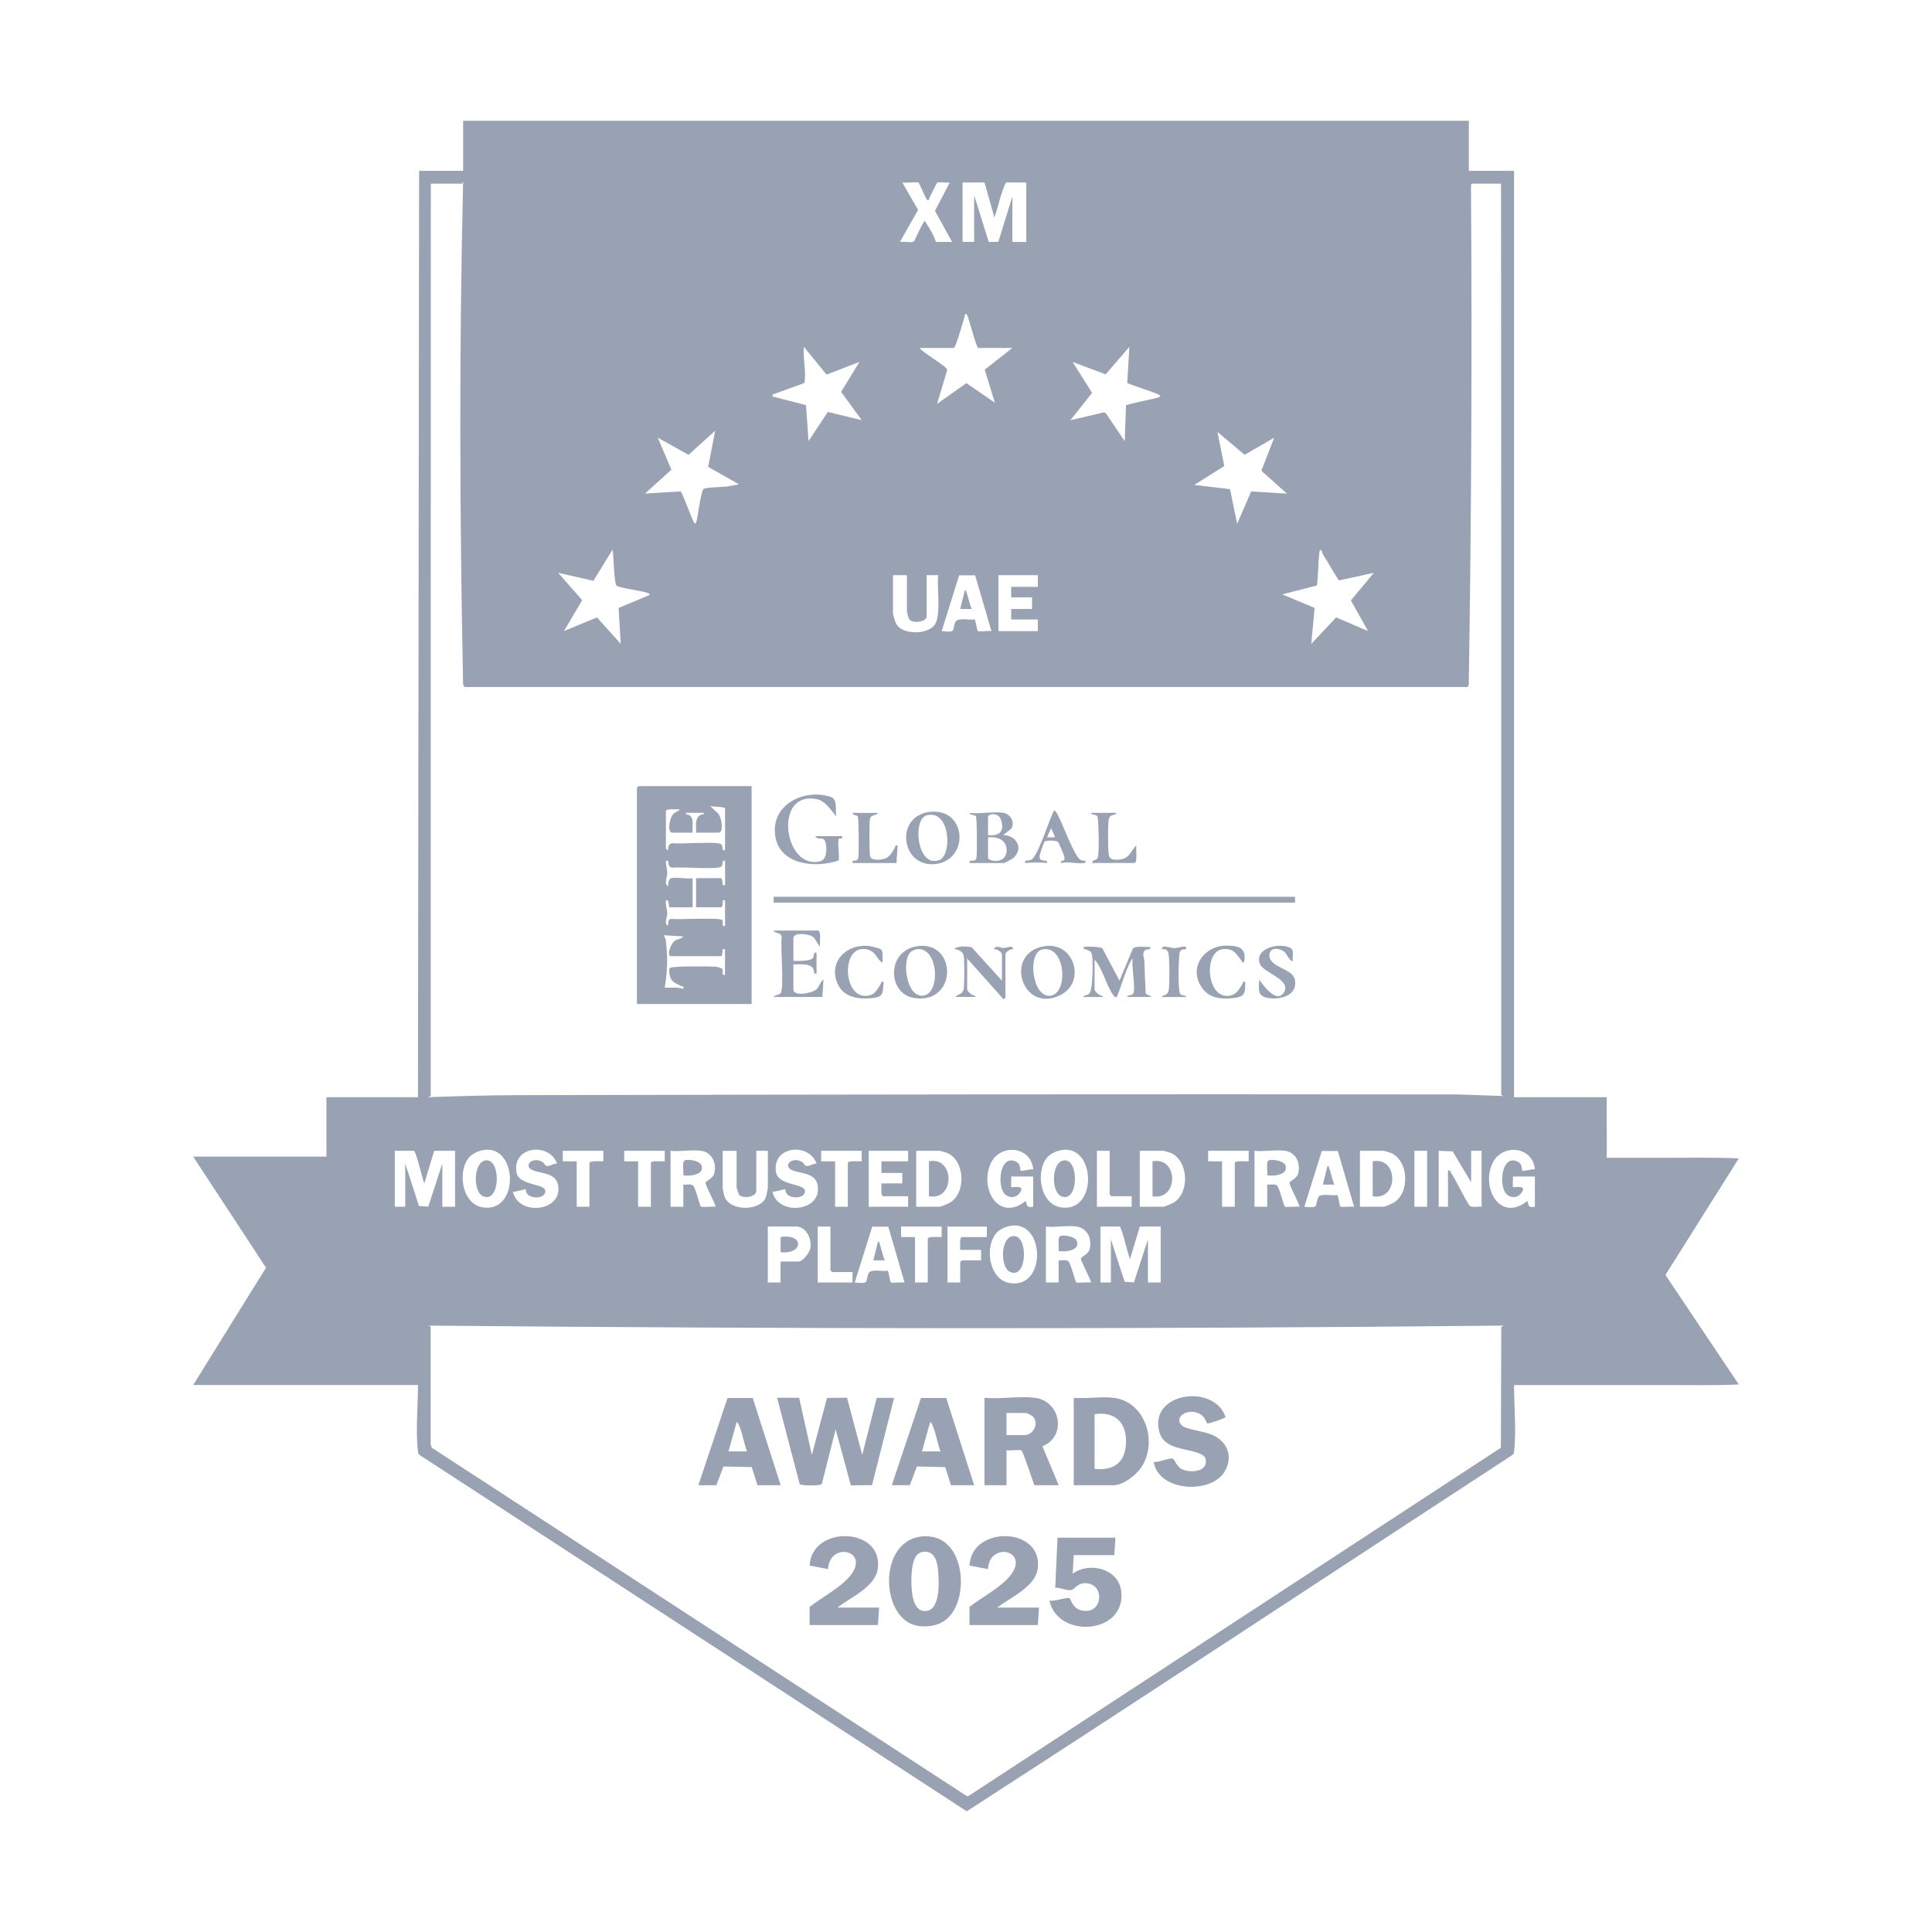
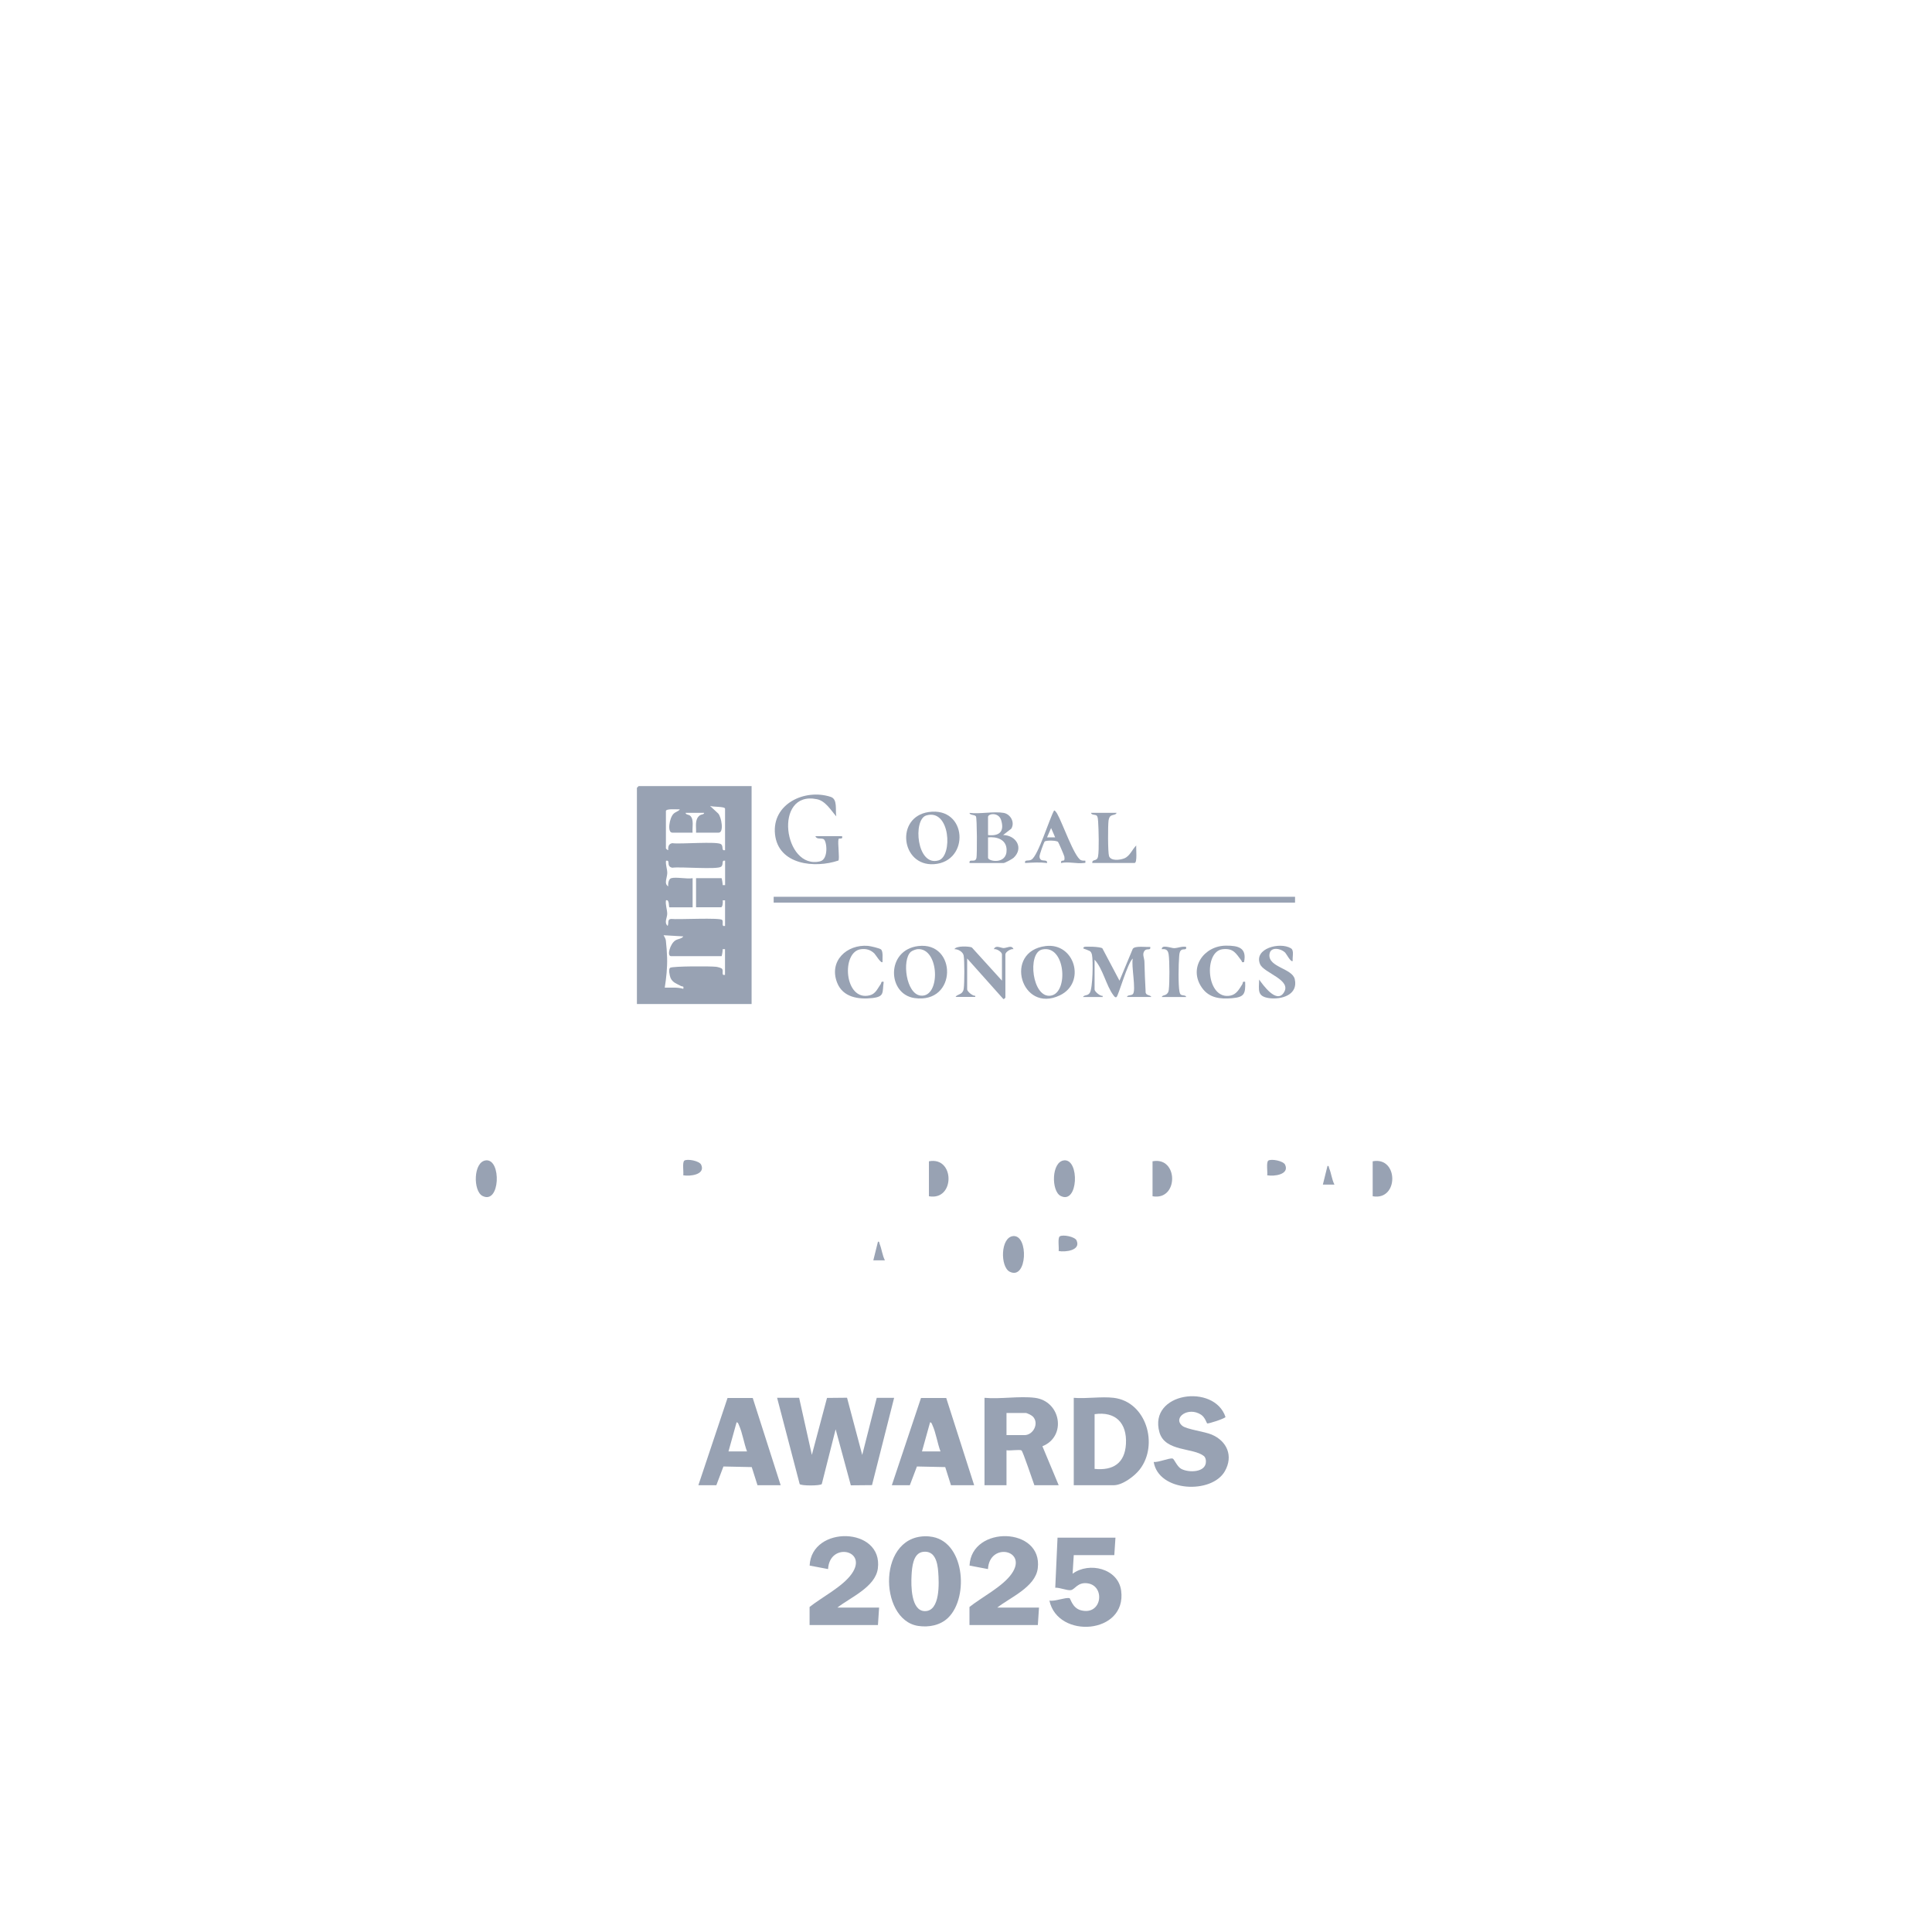
<svg xmlns="http://www.w3.org/2000/svg" width="80" height="80" viewBox="0 0 80 80" fill="none">
  <g clip-path="url(#clip0_19646_25981)">
-     <path d="M68.978 52.767L72 47.967C71.012 47.922 70.016 47.942 69.025 47.942H66.531C66.542 47.106 66.523 46.269 66.531 45.433C65.253 45.433 63.971 45.433 62.693 45.433V7.075H60.822C60.82 6.384 60.822 5.691 60.822 5H19.178C19.178 5.691 19.18 6.384 19.178 7.075H17.355L17.307 45.433H13.517V47.894H8L11.015 52.493L8 57.35C9.886 57.35 11.775 57.35 13.661 57.35H17.307C17.307 58.14 17.208 59.346 17.305 60.079C17.315 60.147 17.315 60.205 17.376 60.249L40.031 75.002C47.578 70.127 55.091 65.165 62.622 60.249C62.685 60.207 62.685 60.149 62.695 60.081C62.792 59.352 62.693 58.14 62.693 57.352H65.907C66.531 57.352 67.154 57.352 67.778 57.352C68.193 57.352 68.611 57.352 69.025 57.352C70.016 57.352 71.012 57.374 72 57.327L68.978 52.817C68.978 52.801 68.978 52.784 68.978 52.769V52.767ZM54.633 22.875C54.64 22.808 54.66 22.736 54.729 22.804C54.734 22.81 54.752 22.912 54.784 22.964C55.011 23.317 55.205 23.692 55.444 24.033L56.888 23.721L55.938 24.861L56.648 26.131L55.327 25.566L54.297 26.662L54.435 25.172L53.097 24.612L54.531 24.244C54.59 23.798 54.579 23.314 54.633 22.873V22.875ZM50.411 17.883L51.537 18.832L52.762 18.124L52.23 19.492L53.289 20.44L51.808 20.349L51.228 21.694L50.933 20.255L49.453 20.079L50.695 19.299L50.413 17.883H50.411ZM44.414 14.988L45.782 15.501L46.765 14.36L46.676 15.85C46.713 15.908 47.778 16.232 47.953 16.329C47.995 16.352 48.083 16.367 48.014 16.437C47.964 16.487 46.801 16.703 46.626 16.78L46.573 18.272L45.809 17.136L45.724 17.072L44.32 17.402L45.22 16.269L44.416 14.989L44.414 14.988ZM42.735 24.734V25.216H41.871V25.651H42.974V26.133H41.343V23.817H42.974V24.3H41.871V24.734H42.735ZM39.856 7.557H40.768L41.175 9.005C41.349 8.53 41.43 8.007 41.654 7.557H42.495V10.018H41.919V8.136L41.34 10.012L40.942 10.02L40.338 8.086V10.016H39.858V7.555L39.856 7.557ZM39.939 13.116C39.956 13.062 39.925 12.979 40.023 13.009C40.094 13.031 40.372 14.254 40.503 14.409H41.919L40.775 15.308L41.197 16.676L40.015 15.864L38.801 16.725L39.225 15.312C39.188 15.152 38.219 14.617 38.081 14.409H39.497C39.586 14.38 39.883 13.287 39.941 13.116H39.939ZM41.056 26.133C40.954 26.114 40.524 26.164 40.486 26.129C40.453 26.1 40.395 25.657 40.357 25.649C40.163 25.689 39.674 25.568 39.576 25.732C39.386 26.052 39.685 26.212 38.992 26.133L39.716 23.823H40.378L41.054 26.133H41.056ZM37.361 7.557C37.477 7.582 37.985 7.524 38.033 7.557C38.066 7.58 38.353 8.271 38.394 8.281C38.49 8.306 38.461 8.235 38.488 8.186C38.541 8.092 38.778 7.584 38.808 7.565C38.881 7.519 39.213 7.582 39.328 7.557L38.716 8.731L39.424 10.018H38.753C38.655 9.705 38.467 9.427 38.296 9.149C38.181 9.236 37.874 9.983 37.833 10.008C37.757 10.056 37.388 9.991 37.265 10.016L38.016 8.69L37.361 7.555V7.557ZM36.977 23.817H37.553V25.338C37.553 25.361 37.626 25.602 37.645 25.631C37.795 25.848 38.369 25.745 38.369 25.531V23.817H38.849C38.787 24.321 38.981 25.469 38.705 25.869C38.423 26.276 37.438 26.288 37.148 25.89C37.079 25.795 36.977 25.492 36.977 25.386V23.819V23.817ZM31.988 16.339L33.31 15.858C33.395 15.356 33.241 14.864 33.285 14.36L34.227 15.511L35.588 14.986L34.828 16.225L35.684 17.398L34.279 17.058L33.479 18.267L33.376 16.777C32.942 16.653 32.493 16.561 32.061 16.433C31.992 16.412 31.978 16.46 31.992 16.337L31.988 16.339ZM27.238 18.124L28.511 18.834L29.614 17.834L29.324 19.332L30.597 20.054L30.092 20.148C29.915 20.168 29.196 20.177 29.119 20.256C29.004 20.432 28.873 21.582 28.82 21.644C28.754 21.719 28.735 21.623 28.712 21.582C28.622 21.416 28.244 20.384 28.188 20.349L26.709 20.438L27.799 19.45L27.236 18.122L27.238 18.124ZM24.571 24.051L25.367 22.756C25.413 22.997 25.421 24.147 25.534 24.252C25.636 24.344 26.557 24.462 26.782 24.541C26.834 24.56 26.897 24.564 26.902 24.636L25.615 25.174L25.703 26.662L24.721 25.566L23.352 26.131L24.108 24.852L23.112 23.719L24.571 24.049V24.051ZM17.835 45.373C17.833 32.784 17.835 20.195 17.839 7.605H19.134L19.177 7.509C19.012 14.453 19.033 21.407 19.177 28.353L19.236 28.449H60.772L60.818 28.353C60.927 21.461 60.958 14.569 60.91 7.677C60.923 7.646 60.929 7.619 60.929 7.596L60.937 7.605H62.155C62.163 20.185 62.167 32.763 62.163 45.338L62.259 45.385L60.405 45.319C47.419 45.302 34.433 45.319 21.447 45.348C20.209 45.35 18.973 45.389 17.737 45.433L17.833 45.373H17.835ZM61.349 47.652V49.968C61.202 49.949 60.956 50.02 60.845 49.92C60.566 49.474 60.348 48.976 60.066 48.534C60.035 48.486 60.071 48.449 59.958 48.473V49.968H59.574V47.652L60.15 47.675L60.917 48.955V47.652H61.349ZM59.094 47.652V49.968H58.567V47.652H59.094ZM57.736 49.785C57.667 49.829 57.354 49.968 57.294 49.968H56.312V47.652H57.294C57.312 47.652 57.555 47.724 57.592 47.739C58.327 48.052 58.39 49.364 57.734 49.785H57.736ZM56.072 49.968C55.97 49.949 55.54 49.999 55.502 49.964C55.469 49.935 55.412 49.492 55.373 49.484C55.183 49.524 54.681 49.401 54.594 49.569C54.414 49.918 54.681 50.036 54.009 49.97L54.733 47.66H55.397L56.07 49.97L56.072 49.968ZM53.817 49.968C53.71 49.949 53.241 50.001 53.199 49.962C53.155 49.924 52.988 49.206 52.883 49.098C52.796 49.007 52.595 49.065 52.474 49.052V49.968H51.946V47.652C52.339 47.695 52.838 47.596 53.216 47.652C53.679 47.722 53.875 48.197 53.746 48.619C53.692 48.793 53.401 48.909 53.395 48.978C53.387 49.079 53.779 49.795 53.815 49.968H53.817ZM50.027 48.087V47.652H51.706V48.087C51.604 48.096 51.13 48.044 51.13 48.158V49.968H50.603V48.087H50.027ZM46.953 53.099L46.569 53.076L45.999 51.319V53.105H45.567V50.788H46.358C46.458 50.819 46.709 51.966 46.79 52.139L47.198 50.788H48.062V53.105H47.534V51.319L46.955 53.099H46.953ZM46.02 49.534H46.861V49.968H45.421V47.652H45.949V49.463C45.949 49.463 46.016 49.536 46.022 49.536L46.02 49.534ZM47.196 49.968V47.652H48.179C48.196 47.652 48.44 47.724 48.476 47.739C49.211 48.052 49.275 49.364 48.618 49.785C48.549 49.829 48.236 49.968 48.177 49.968H47.194H47.196ZM43.31 50.788C43.704 50.831 44.203 50.733 44.581 50.788C45.043 50.858 45.239 51.333 45.11 51.755C45.057 51.929 44.765 52.045 44.759 52.114C44.752 52.215 45.143 52.931 45.179 53.105C45.072 53.085 44.604 53.137 44.562 53.099C44.517 53.06 44.35 52.342 44.245 52.234C44.159 52.143 43.957 52.201 43.836 52.188V53.105H43.308V50.788H43.31ZM43.424 47.863C43.489 47.801 43.658 47.708 43.744 47.677C45.377 47.104 45.535 50.244 43.932 49.995C43.028 49.854 42.855 48.393 43.424 47.863ZM41.604 49.441C41.783 49.625 42.053 49.613 42.209 49.416C42.512 49.03 41.907 49.187 41.871 49.15C41.854 49.133 41.885 48.793 41.871 48.716H42.783V49.97C42.514 50.007 42.543 49.955 42.472 49.729C41.374 50.609 40.562 49.262 41.008 48.208C41.376 47.336 42.698 47.436 42.785 48.426C42.685 48.388 42.301 48.517 42.257 48.474C42.228 48.446 42.305 48.143 41.967 48.062C41.38 47.919 41.293 49.123 41.604 49.443V49.441ZM41.313 50.999C41.378 50.937 41.547 50.844 41.633 50.814C43.266 50.24 43.424 53.38 41.821 53.132C40.917 52.991 40.745 51.53 41.313 50.999ZM39.76 51.754H40.624V52.188H39.833C39.833 52.188 39.76 52.255 39.76 52.261V53.106H39.232V50.791H40.864V51.225H39.831C39.722 51.225 39.766 51.659 39.758 51.755L39.76 51.754ZM37.313 51.223V50.788H38.992V51.223C38.891 51.232 38.417 51.18 38.417 51.294V53.105H37.889V51.223H37.313ZM30.608 49.474C30.773 49.648 31.316 49.565 31.316 49.316V47.652H31.796V49.173C31.796 49.194 31.738 49.497 31.725 49.536C31.539 50.163 30.217 50.181 29.996 49.536C29.985 49.503 29.925 49.237 29.925 49.221V47.654H30.501V49.175C30.501 49.191 30.595 49.465 30.608 49.478V49.474ZM31.796 50.788H32.971C33.379 50.788 33.619 51.296 33.558 51.67C33.527 51.86 33.251 52.236 33.066 52.236H32.322V53.105H31.794V50.788H31.796ZM31.988 49.341C32.08 49.368 32.497 49.225 32.516 49.245C32.525 49.254 32.512 49.393 32.635 49.488C32.838 49.64 33.337 49.615 33.329 49.316C33.322 48.992 32.23 49.108 32.134 48.542C31.948 47.448 33.5 47.291 33.811 48.183C33.677 48.168 33.523 48.295 33.402 48.283C33.303 48.274 33.303 48.172 33.222 48.121C32.819 47.87 32.414 48.251 32.767 48.438C33.08 48.602 33.734 48.534 33.848 49.04C34.101 50.177 32.201 50.376 31.986 49.343L31.988 49.341ZM33.859 50.788H34.387V52.599C34.387 52.599 34.454 52.672 34.46 52.672H35.3V53.106H33.861V50.791L33.859 50.788ZM35.106 48.158V49.968H34.579V48.087H34.003V47.652H35.682V48.087C35.581 48.096 35.106 48.044 35.106 48.158ZM36.118 50.794H36.782L37.455 53.105C37.354 53.085 36.924 53.135 36.885 53.101C36.853 53.072 36.795 52.628 36.757 52.62C36.567 52.661 36.064 52.537 35.978 52.705C35.797 53.054 36.064 53.172 35.392 53.106L36.116 50.796L36.118 50.794ZM37.361 48.569V49.003H36.498C36.504 49.1 36.459 49.534 36.571 49.534H37.603V49.968H35.972V47.652H37.603V48.087H36.5V48.569H37.363H37.361ZM38.92 49.968H37.937V47.652H38.92C38.937 47.652 39.181 47.724 39.217 47.739C39.952 48.052 40.015 49.364 39.359 49.785C39.29 49.829 38.977 49.968 38.918 49.968H38.92ZM29.637 49.968C29.53 49.949 29.061 50.001 29.019 49.962C28.975 49.924 28.808 49.206 28.703 49.098C28.616 49.007 28.415 49.065 28.294 49.052V49.968H27.766V47.652C28.16 47.695 28.659 47.596 29.037 47.652C29.499 47.722 29.695 48.197 29.566 48.619C29.512 48.793 29.221 48.909 29.215 48.978C29.207 49.079 29.599 49.795 29.635 49.968H29.637ZM25.847 48.087V47.652H27.526V48.087C27.424 48.096 26.951 48.044 26.951 48.158V49.968H26.423V48.087H25.847ZM23.304 48.087V47.652H24.983V48.087C24.882 48.096 24.408 48.044 24.408 48.158V49.968H23.88V48.087H23.304ZM21.387 48.542C21.201 47.448 22.754 47.291 23.064 48.183C22.93 48.168 22.777 48.295 22.656 48.283C22.556 48.274 22.556 48.172 22.475 48.121C22.072 47.87 21.667 48.251 22.02 48.438C22.333 48.602 22.988 48.534 23.101 49.04C23.354 50.177 21.454 50.376 21.239 49.343C21.332 49.37 21.748 49.227 21.767 49.246C21.777 49.256 21.763 49.395 21.886 49.49C22.09 49.642 22.588 49.617 22.581 49.318C22.573 48.994 21.481 49.109 21.385 48.544L21.387 48.542ZM19.992 49.995C19.088 49.854 18.916 48.393 19.483 47.863C19.549 47.801 19.718 47.708 19.804 47.677C21.437 47.104 21.595 50.244 19.992 49.995ZM17.35 49.939L16.78 48.183V49.968H16.348V47.652H17.139C17.238 47.683 17.49 48.83 17.57 49.003L17.979 47.652H18.843V49.968H18.315V48.183L17.735 49.962L17.352 49.939H17.35ZM62.165 54.95L62.148 59.948L40.105 74.367L40.044 74.379L17.881 59.948L17.831 59.803V54.922L17.737 54.89C32.577 55.027 47.419 55.042 62.259 54.89L62.163 54.95H62.165ZM62.378 49.441C62.556 49.625 62.827 49.613 62.982 49.416C63.286 49.03 62.681 49.187 62.645 49.15C62.627 49.133 62.658 48.793 62.645 48.716H63.556V49.97C63.288 50.007 63.316 49.955 63.245 49.729C62.148 50.609 61.336 49.262 61.781 48.208C62.15 47.336 63.472 47.436 63.558 48.426C63.458 48.388 63.075 48.517 63.03 48.474C63.002 48.446 63.078 48.143 62.741 48.062C62.153 47.919 62.067 49.123 62.378 49.443V49.441Z" fill="#98A2B3" />
-     <path d="M40.023 24.541C40.004 24.494 40.017 24.431 39.952 24.444L39.76 25.216H40.24C40.132 25.004 40.111 24.759 40.023 24.541Z" fill="#98A2B3" />
    <path d="M53.625 37.134H32.036V37.375H53.625V37.134Z" fill="#98A2B3" />
    <path d="M47.438 41.065C47.417 40.647 47.396 40.233 47.388 39.813C47.386 39.67 47.271 39.489 47.411 39.351C47.502 39.263 47.661 39.373 47.628 39.209C47.465 39.228 46.995 39.149 46.905 39.29L46.356 40.608L45.648 39.27C45.559 39.193 44.922 39.187 44.892 39.211C44.796 39.286 44.926 39.294 44.959 39.311C45.08 39.373 45.172 39.346 45.216 39.535C45.27 39.768 45.249 40.924 45.126 41.112C45.036 41.249 44.899 41.181 44.844 41.285H45.659V41.237C45.55 41.251 45.324 41.057 45.324 40.971V39.739C45.669 40.11 45.807 40.818 46.099 41.204C46.128 41.241 46.178 41.328 46.235 41.283C46.312 41.225 46.694 39.851 46.907 39.691C46.832 39.959 47.056 41.019 46.909 41.164C46.836 41.235 46.68 41.189 46.667 41.283H47.674C47.628 41.179 47.436 41.241 47.436 41.065H47.438Z" fill="#98A2B3" />
    <path d="M34.717 35.632C34.775 35.544 34.68 34.914 34.721 34.748C34.736 34.681 34.916 34.785 34.868 34.625H33.765C33.815 34.77 33.995 34.694 34.101 34.745C34.241 34.812 34.318 35.577 33.961 35.665C32.449 36.038 32.003 32.718 33.827 33.093C34.187 33.166 34.406 33.554 34.629 33.805C34.581 33.535 34.692 33.094 34.4 32.998C33.333 32.645 31.955 33.282 32.092 34.548C32.23 35.814 33.746 35.964 34.719 35.632H34.717Z" fill="#98A2B3" />
-     <path d="M32.036 41.283H34.051L34.099 40.56C33.957 40.647 33.932 40.859 33.807 40.967C33.611 41.139 32.852 41.272 32.852 40.971V39.932C33.082 39.944 33.481 39.873 33.648 40.073C33.746 40.191 33.659 40.347 33.811 40.318V39.45C33.661 39.411 33.725 39.575 33.671 39.658C33.571 39.813 33.028 39.79 32.852 39.788V38.846C32.852 38.583 33.577 38.655 33.717 38.844L33.953 39.209C33.932 39.078 34.014 38.574 33.882 38.533H32.036C32.111 38.684 32.354 38.591 32.37 38.8C32.306 39.18 32.477 40.907 32.328 41.117C32.249 41.229 32.08 41.183 32.036 41.283Z" fill="#98A2B3" />
    <path d="M41.56 39.257C41.432 39.257 41.234 39.114 41.153 39.303C41.265 39.276 41.489 39.419 41.489 39.521V40.606L40.242 39.232C40.129 39.18 39.586 39.157 39.522 39.303C39.672 39.299 39.875 39.411 39.904 39.569C39.941 39.768 39.937 40.706 39.908 40.922C39.9 40.986 39.895 41.011 39.86 41.067C39.791 41.185 39.62 41.181 39.568 41.281H40.384V41.233C40.275 41.247 40.048 41.054 40.048 40.967V39.689L41.535 41.355C41.562 41.403 41.631 41.312 41.631 41.306V39.521C41.631 39.419 41.856 39.276 41.967 39.303C41.89 39.114 41.697 39.257 41.56 39.257Z" fill="#98A2B3" />
    <path d="M52.566 39.521C52.595 39.189 53.028 39.261 53.218 39.448C53.263 39.492 53.458 39.869 53.529 39.788C53.506 39.631 53.6 39.353 53.451 39.265C52.994 38.992 51.91 39.274 52.175 39.921C52.33 40.299 53.533 40.575 53.149 41.119C52.842 41.554 52.301 40.785 52.138 40.562C52.132 40.984 52.04 41.258 52.549 41.33C53.061 41.401 53.761 41.197 53.614 40.548C53.51 40.093 52.518 40.058 52.564 39.525L52.566 39.521Z" fill="#98A2B3" />
    <path d="M51.443 40.753C51.316 40.947 51.207 41.173 50.952 41.225C49.948 41.43 49.82 39.394 50.626 39.305C51.077 39.255 51.175 39.477 51.405 39.776C51.435 39.817 51.405 39.865 51.514 39.836C51.635 39.243 51.276 39.155 50.772 39.157C49.852 39.158 49.198 40.075 49.766 40.895C50.065 41.326 50.524 41.376 51.011 41.334C51.514 41.291 51.578 41.166 51.56 40.656C51.43 40.627 51.478 40.695 51.441 40.753H51.443Z" fill="#98A2B3" />
    <path d="M36.471 40.747C36.338 40.928 36.264 41.148 36.02 41.212C34.957 41.49 34.813 39.398 35.657 39.303C35.876 39.278 36.045 39.33 36.204 39.479C36.252 39.523 36.48 39.909 36.544 39.836C36.534 39.703 36.578 39.411 36.484 39.317C36.431 39.263 36.035 39.174 35.937 39.166C35.066 39.097 34.312 39.793 34.663 40.689C34.901 41.299 35.548 41.393 36.131 41.326C36.64 41.266 36.528 41.092 36.592 40.656C36.467 40.627 36.507 40.693 36.469 40.747H36.471Z" fill="#98A2B3" />
-     <path d="M35.298 35.735H37.121L37.169 35.011C37.041 34.984 37.087 35.044 37.05 35.106C36.937 35.299 36.841 35.501 36.596 35.567C36.448 35.605 36.083 35.648 36.028 35.459C35.995 35.345 35.991 34.067 36.02 33.926C36.062 33.712 36.262 33.795 36.354 33.66H35.298C35.316 33.77 35.473 33.739 35.517 33.803C35.565 33.874 35.569 35.37 35.54 35.519C35.498 35.735 35.283 35.538 35.3 35.735H35.298Z" fill="#98A2B3" />
    <path d="M45.425 33.787C45.462 33.84 45.465 33.951 45.471 34.019C45.492 34.314 45.517 35.214 45.467 35.467C45.423 35.692 45.218 35.553 45.229 35.733H46.98C47.102 35.733 47.035 35.123 47.05 35.009C46.88 35.173 46.789 35.449 46.552 35.544C46.371 35.615 45.991 35.66 45.922 35.445C45.872 35.295 45.874 34.164 45.903 33.975C45.913 33.915 45.93 33.847 45.972 33.803C46.051 33.722 46.208 33.758 46.235 33.658H45.179C45.191 33.764 45.371 33.712 45.423 33.785L45.425 33.787Z" fill="#98A2B3" />
    <path d="M48.899 39.352C48.991 39.263 49.148 39.373 49.115 39.209C48.943 39.172 48.77 39.261 48.613 39.261C48.496 39.261 48.095 39.095 48.108 39.305C48.29 39.284 48.365 39.346 48.392 39.525C48.432 39.786 48.432 40.704 48.398 40.973C48.388 41.05 48.382 41.085 48.329 41.144C48.246 41.237 48.131 41.197 48.108 41.285H49.115C49.108 41.191 48.952 41.241 48.887 41.177C48.86 41.152 48.847 41.096 48.839 41.058C48.785 40.782 48.799 39.919 48.826 39.618C48.833 39.535 48.835 39.413 48.899 39.353V39.352Z" fill="#98A2B3" />
    <path d="M34.028 61.453L34.602 59.184L35.231 61.504L36.108 61.496L37.024 57.881H36.304L35.703 60.245L35.074 57.877L34.245 57.885L33.617 60.243L33.09 57.879H32.178L33.113 61.452C33.17 61.529 33.97 61.527 34.026 61.452L34.028 61.453Z" fill="#98A2B3" />
    <path d="M50.72 60.917C51.077 60.286 50.806 59.67 50.171 59.402C49.874 59.276 49.139 59.188 48.958 59.041C48.547 58.707 49.204 58.228 49.737 58.582C49.897 58.688 49.966 58.925 49.983 58.939C50.023 58.968 50.731 58.736 50.745 58.674C50.279 57.273 47.544 57.655 48.01 59.307C48.239 60.12 49.413 59.937 49.85 60.292C49.912 60.342 49.935 60.438 49.935 60.514C49.941 60.983 49.213 60.99 48.906 60.819C48.739 60.726 48.62 60.413 48.557 60.396C48.43 60.359 47.951 60.566 47.772 60.535C47.976 61.785 50.179 61.878 50.72 60.917Z" fill="#98A2B3" />
    <path d="M44.414 65.167L44.462 64.395H46.141L46.189 63.671H43.79L43.696 65.744C43.88 65.732 44.174 65.865 44.339 65.844C44.512 65.821 44.623 65.495 45.049 65.564C45.778 65.684 45.63 66.909 44.757 66.678C44.4 66.583 44.331 66.188 44.285 66.176C44.109 66.136 43.669 66.323 43.454 66.276C43.796 67.884 46.661 67.674 46.425 65.869C46.304 64.945 45.097 64.659 44.414 65.165V65.167Z" fill="#98A2B3" />
    <path d="M40.91 64.972C40.971 63.841 42.579 64.177 41.892 65.163C41.52 65.698 40.654 66.134 40.144 66.541V67.29H42.975L43.023 66.566H41.295C41.835 66.143 42.871 65.717 42.971 64.945C43.193 63.219 40.223 63.148 40.146 64.827L40.91 64.972Z" fill="#98A2B3" />
    <path d="M36.35 64.945C36.572 63.219 33.602 63.148 33.525 64.827L34.289 64.972C34.35 63.841 35.959 64.177 35.271 65.163C34.899 65.698 34.034 66.134 33.523 66.541V67.29H36.354L36.402 66.566H34.675C35.214 66.143 36.25 65.717 36.35 64.945Z" fill="#98A2B3" />
    <path d="M36.425 51.512C36.406 51.466 36.419 51.402 36.354 51.416L36.162 52.188H36.642C36.534 51.975 36.513 51.73 36.425 51.512Z" fill="#98A2B3" />
    <path d="M52.518 48.059C52.424 48.125 52.495 48.536 52.472 48.666C52.744 48.719 53.401 48.642 53.215 48.231C53.14 48.065 52.637 47.975 52.516 48.059H52.518Z" fill="#98A2B3" />
    <path d="M41.81 52.659C42.541 53.025 42.599 51.124 41.954 51.184C41.422 51.232 41.413 52.46 41.81 52.659Z" fill="#98A2B3" />
    <path d="M44.581 51.367C44.506 51.202 44.003 51.111 43.882 51.196C43.788 51.261 43.859 51.672 43.836 51.802C44.109 51.856 44.765 51.779 44.579 51.367H44.581Z" fill="#98A2B3" />
    <path d="M43.921 49.522C44.652 49.889 44.709 47.988 44.065 48.048C43.533 48.096 43.523 49.324 43.921 49.522Z" fill="#98A2B3" />
-     <path d="M32.324 51.223V51.85C33.26 51.96 33.316 51.068 32.324 51.223Z" fill="#98A2B3" />
    <path d="M19.981 49.522C20.712 49.889 20.769 47.988 20.125 48.048C19.593 48.096 19.583 49.324 19.981 49.522Z" fill="#98A2B3" />
    <path d="M38.465 48.087V49.534C39.551 49.731 39.543 47.878 38.465 48.087Z" fill="#98A2B3" />
-     <path d="M28.338 48.059C28.244 48.125 28.315 48.536 28.292 48.666C28.564 48.719 29.221 48.642 29.035 48.231C28.96 48.065 28.457 47.975 28.336 48.059H28.338Z" fill="#98A2B3" />
+     <path d="M28.338 48.059C28.244 48.125 28.315 48.536 28.292 48.666C28.564 48.719 29.221 48.642 29.035 48.231C28.96 48.065 28.457 47.975 28.336 48.059H28.338" fill="#98A2B3" />
    <path d="M47.724 48.087V49.534C48.81 49.731 48.803 47.878 47.724 48.087Z" fill="#98A2B3" />
    <path d="M56.84 48.087V49.534C57.926 49.731 57.918 47.878 56.84 48.087Z" fill="#98A2B3" />
    <path d="M55.039 48.376C55.02 48.33 55.034 48.266 54.968 48.28L54.777 49.051H55.256C55.149 48.839 55.128 48.594 55.039 48.376Z" fill="#98A2B3" />
    <path d="M31.124 32.55H26.446C26.446 32.55 26.373 32.618 26.373 32.624V41.575H31.122V32.552L31.124 32.55ZM30.021 40.367C29.85 40.405 29.967 40.224 29.904 40.123C29.873 40.077 29.72 40.042 29.658 40.033C29.43 40.004 27.875 40.004 27.751 40.073C27.668 40.12 27.728 40.401 27.764 40.49C27.849 40.689 28.033 40.739 28.198 40.828C28.263 40.863 28.321 40.812 28.294 40.946C28.046 40.867 27.783 40.905 27.526 40.897C27.59 40.492 27.634 40.077 27.624 39.666C27.62 39.479 27.595 39.13 27.572 38.946C27.561 38.857 27.513 38.801 27.478 38.726L28.294 38.774C28.232 38.875 28.069 38.873 27.96 38.944C27.749 39.083 27.599 39.593 27.789 39.593H29.877C29.892 39.593 29.931 39.352 29.925 39.303H30.021V40.365V40.367ZM30.021 36.651H29.925C29.929 36.603 29.89 36.362 29.877 36.362H28.822V37.568H29.854C29.927 37.568 29.938 37.348 29.927 37.279H30.023V38.34C29.85 38.381 29.969 38.19 29.906 38.095C29.833 37.987 28.064 38.084 27.791 38.051C27.62 38.06 27.701 38.236 27.647 38.34C27.486 38.199 27.63 37.999 27.628 37.834C27.624 37.647 27.547 37.47 27.576 37.281C27.73 37.225 27.683 37.57 27.72 37.57H28.68V36.364C28.442 36.406 27.998 36.306 27.793 36.364C27.685 36.395 27.653 36.599 27.672 36.702C27.478 36.597 27.63 36.333 27.63 36.148C27.63 35.976 27.555 35.814 27.578 35.642C27.737 35.609 27.643 35.77 27.716 35.864C27.749 35.905 27.793 35.924 27.843 35.93C28.157 35.881 29.704 36.017 29.862 35.887C29.975 35.795 29.858 35.605 30.025 35.64V36.653L30.021 36.651ZM30.021 35.204C29.854 35.239 29.971 35.051 29.858 34.957C29.702 34.828 28.156 34.963 27.839 34.914C27.685 34.938 27.659 35.065 27.67 35.202C27.639 35.206 27.574 35.138 27.574 35.129V33.585C27.574 33.471 28.048 33.521 28.15 33.513C28.092 33.604 27.977 33.606 27.883 33.704C27.716 33.878 27.622 34.478 27.837 34.478H28.678C28.657 34.272 28.747 33.93 28.58 33.78C28.516 33.722 28.394 33.741 28.39 33.658H29.157C29.15 33.737 29.04 33.708 28.962 33.774C28.756 33.944 28.835 34.245 28.822 34.478H29.758C29.988 34.478 29.873 33.818 29.735 33.681L29.399 33.369C29.516 33.423 30.023 33.386 30.023 33.488V35.202L30.021 35.204Z" fill="#98A2B3" />
    <path d="M40.144 35.735H41.56C41.61 35.735 41.915 35.571 41.971 35.52C42.401 35.115 42.075 34.586 41.537 34.577L41.875 34.314C42.034 34.054 41.846 33.712 41.56 33.66C41.159 33.589 40.568 33.714 40.144 33.66C40.161 33.764 40.357 33.724 40.411 33.803C40.459 33.874 40.461 35.368 40.434 35.519C40.39 35.754 40.119 35.526 40.146 35.735H40.144ZM40.912 33.83C40.912 33.683 41.351 33.621 41.455 33.959C41.602 34.438 41.376 34.629 40.912 34.579V33.83ZM40.912 34.673C41.274 34.638 41.668 34.756 41.681 35.181C41.7 35.816 40.912 35.671 40.912 35.517V34.671V34.673Z" fill="#98A2B3" />
    <path d="M38.68 35.783C40.169 35.677 40.062 33.392 38.453 33.625C37.06 33.828 37.308 35.881 38.68 35.783ZM38.355 33.766C39.351 33.469 39.457 35.451 38.864 35.627C37.958 35.897 37.791 33.934 38.355 33.766Z" fill="#98A2B3" />
    <path d="M38.021 39.174C36.684 39.338 36.736 41.169 37.87 41.328C39.651 41.577 39.628 38.977 38.021 39.174ZM38.117 41.225C37.519 41.152 37.34 39.761 37.712 39.415C37.77 39.363 37.931 39.303 38.01 39.301C38.908 39.261 38.956 41.328 38.117 41.225Z" fill="#98A2B3" />
    <path d="M43.299 39.174C41.537 39.392 42.282 41.986 43.888 41.214C44.982 40.689 44.504 39.025 43.299 39.174ZM43.514 41.227C42.744 41.355 42.522 39.458 43.153 39.317C44.118 39.099 44.26 41.106 43.514 41.227Z" fill="#98A2B3" />
    <path d="M43.358 35.735C43.377 35.53 43.063 35.75 43.044 35.47C43.038 35.399 43.214 34.905 43.257 34.847C43.301 34.791 43.754 34.793 43.813 34.864C43.834 34.889 44.068 35.428 44.074 35.472C44.116 35.771 43.926 35.528 43.934 35.735C44.231 35.669 44.596 35.773 44.87 35.735C44.957 35.723 44.949 35.754 44.941 35.638C44.878 35.64 44.809 35.642 44.752 35.613C44.479 35.472 43.986 34.058 43.777 33.697C43.755 33.658 43.677 33.54 43.646 33.563C43.447 33.921 42.992 35.422 42.713 35.594C42.585 35.673 42.414 35.575 42.447 35.735C42.758 35.717 43.047 35.698 43.358 35.735ZM43.525 34.289L43.692 34.673H43.356L43.523 34.289H43.525Z" fill="#98A2B3" />
    <path d="M41.679 60.052C41.804 60.079 42.224 60.012 42.297 60.058C42.36 60.101 42.761 61.318 42.831 61.5H43.838L43.164 59.886C44.181 59.477 43.926 58.016 42.853 57.881C42.215 57.8 41.422 57.941 40.766 57.881V61.5H41.677V60.052H41.679ZM41.679 58.508H42.47C42.527 58.508 42.708 58.599 42.761 58.649C43.042 58.921 42.792 59.425 42.422 59.425H41.677V58.508H41.679Z" fill="#98A2B3" />
    <path d="M47.194 60.847C47.985 59.827 47.471 58.043 46.116 57.881C45.603 57.819 44.986 57.925 44.462 57.881V61.5H46.116C46.48 61.5 46.977 61.127 47.194 60.847ZM45.325 60.824V58.557C46.195 58.435 46.67 58.923 46.623 59.79C46.578 60.587 46.093 60.901 45.325 60.824Z" fill="#98A2B3" />
    <path d="M38.492 63.621C36.315 63.432 36.361 67.079 38.021 67.326C38.461 67.392 38.937 67.303 39.263 66.985C40.146 66.12 39.935 63.748 38.49 63.623L38.492 63.621ZM38.296 66.713C37.72 66.707 37.722 65.653 37.745 65.24C37.764 64.898 37.804 64.32 38.213 64.26C38.72 64.186 38.822 64.706 38.85 65.093C38.883 65.531 38.941 66.72 38.296 66.713Z" fill="#98A2B3" />
    <path d="M38.136 57.889L36.929 61.5H37.674L37.968 60.724L39.14 60.749L39.378 61.5H40.338L39.181 57.887H38.14L38.136 57.889ZM38.177 60.101L38.513 58.894C38.58 58.9 38.587 58.966 38.611 59.014C38.758 59.338 38.816 59.763 38.944 60.101H38.177Z" fill="#98A2B3" />
    <path d="M30.125 57.889L28.918 61.5H29.662L29.956 60.724L31.128 60.749L31.366 61.5H32.326L31.169 57.887H30.128L30.125 57.889ZM30.165 60.101L30.501 58.894C30.568 58.9 30.576 58.966 30.599 59.014C30.746 59.338 30.804 59.763 30.933 60.101H30.165Z" fill="#98A2B3" />
  </g>
  <defs>
    <clipPath id="clip0_19646_25981">
      <rect width="64" height="70" fill="white" transform="translate(8 5)" />
    </clipPath>
  </defs>
</svg>